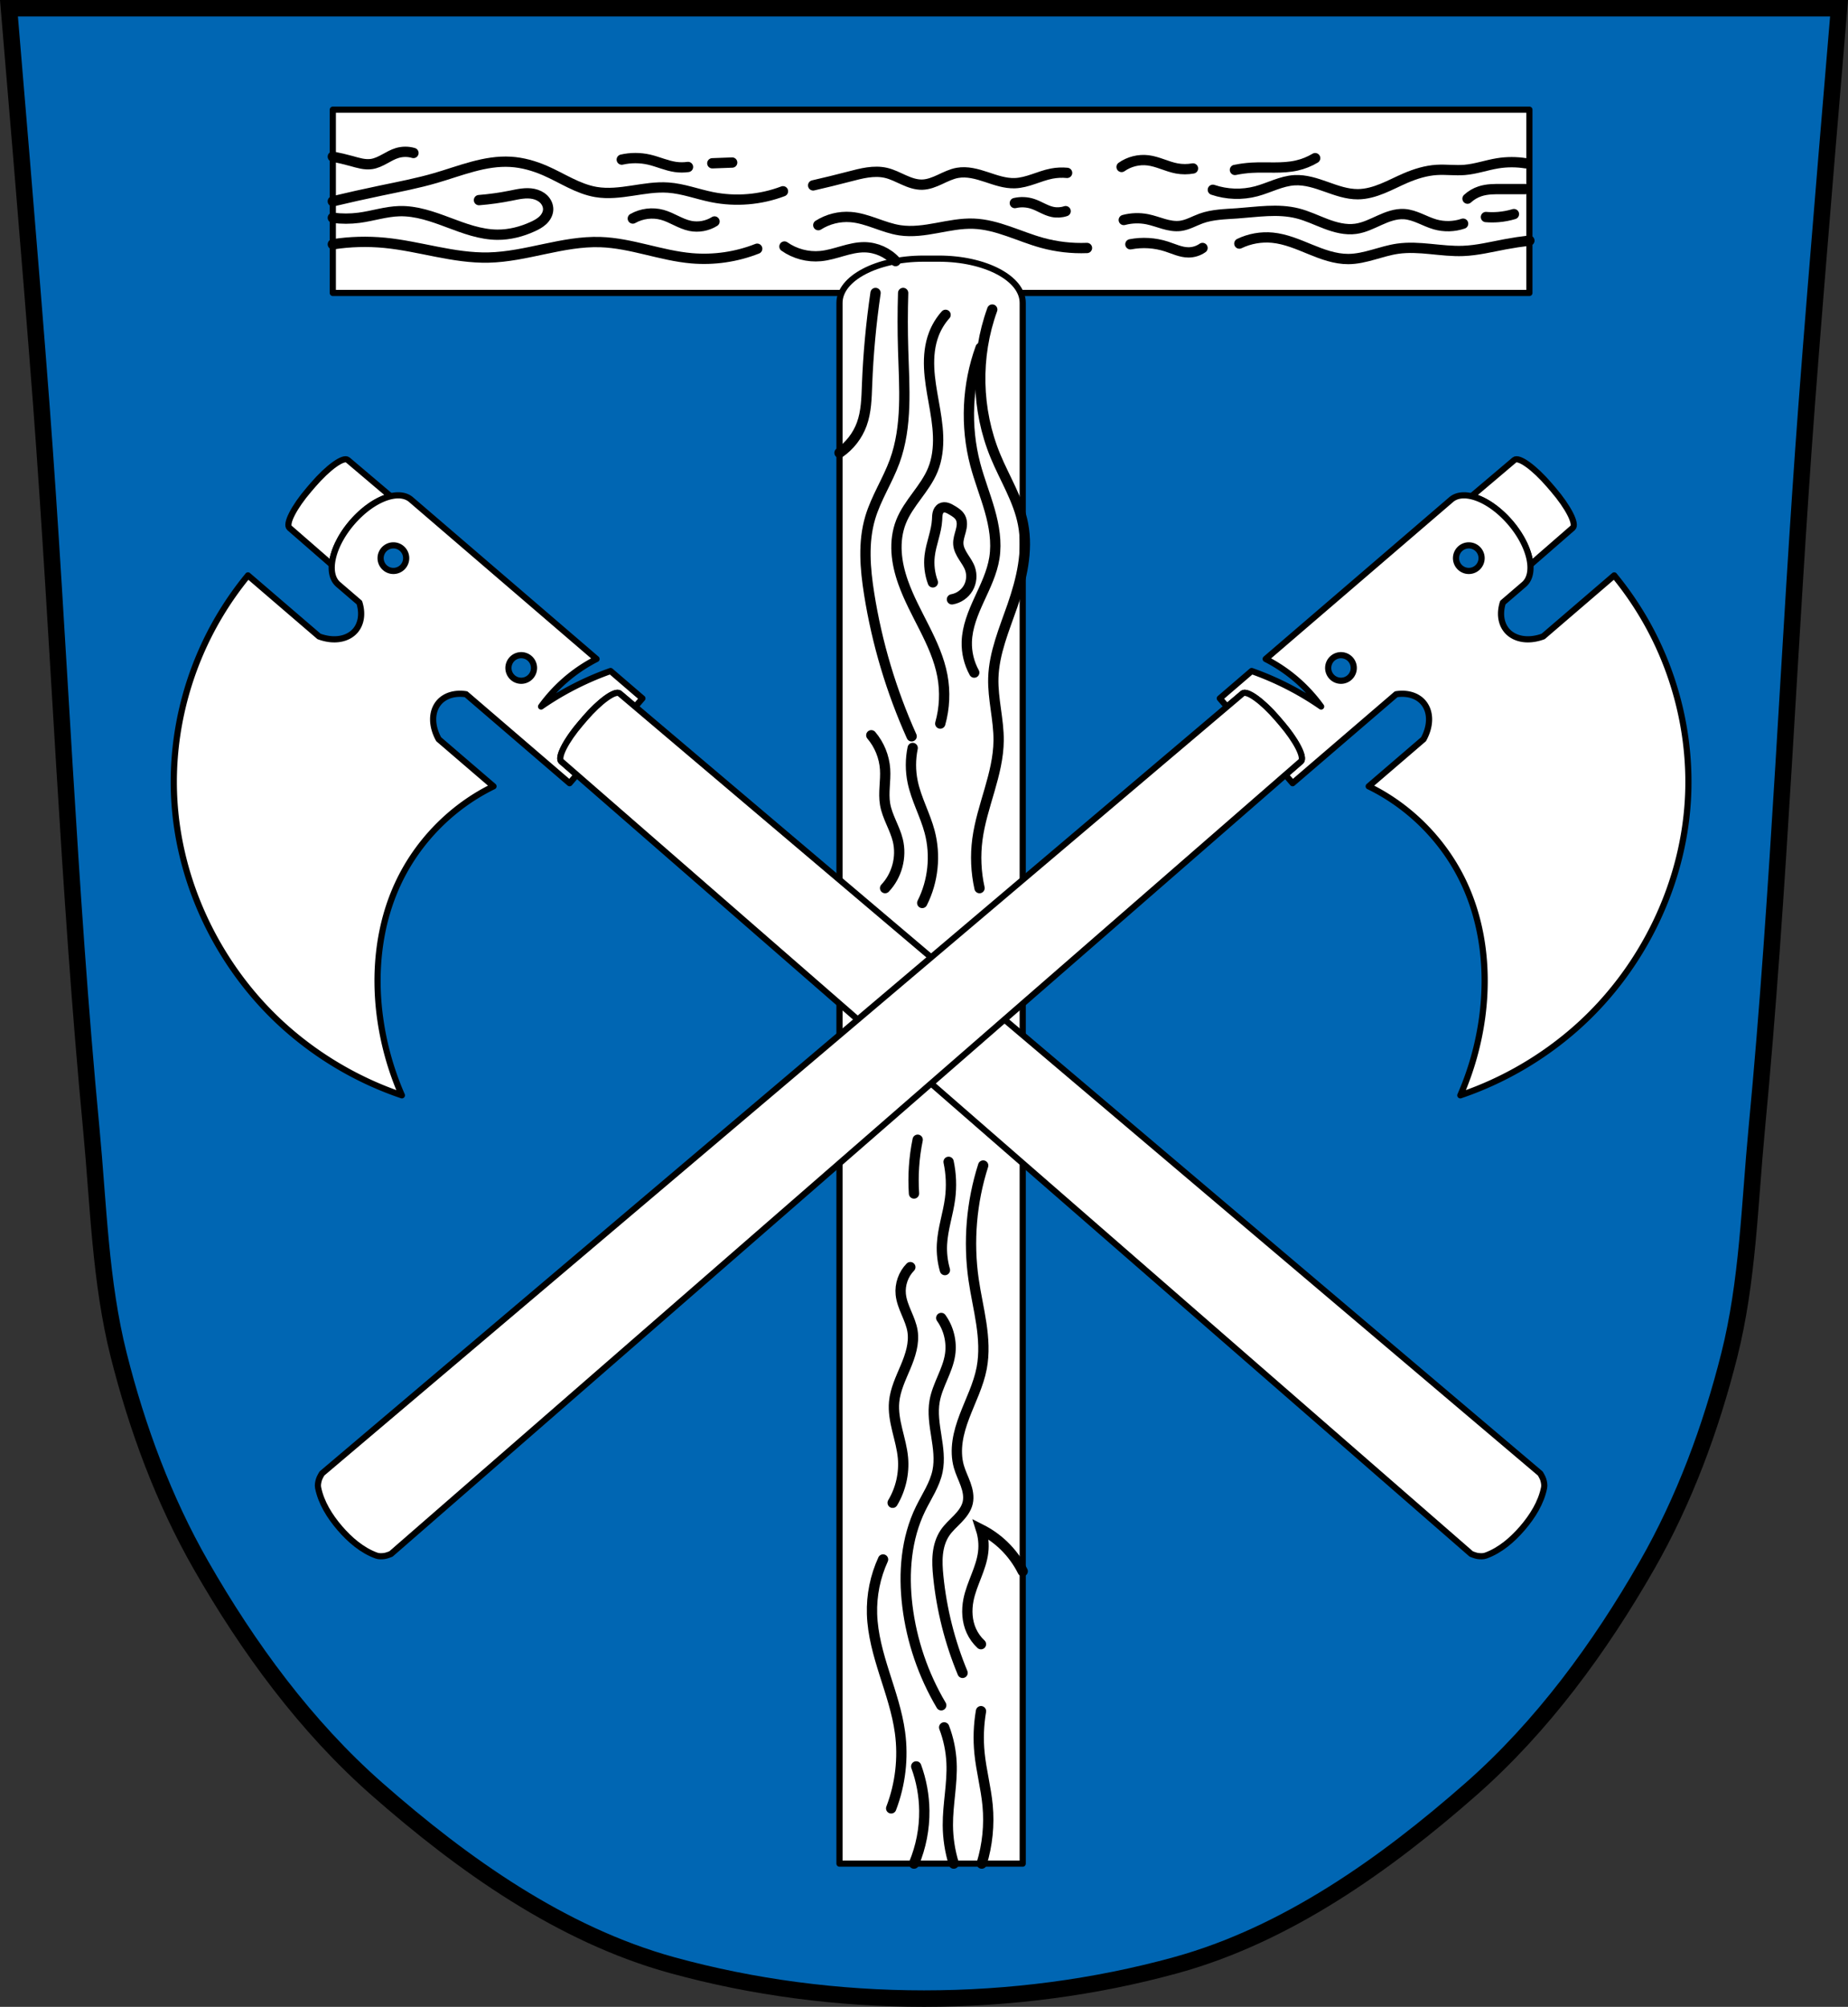
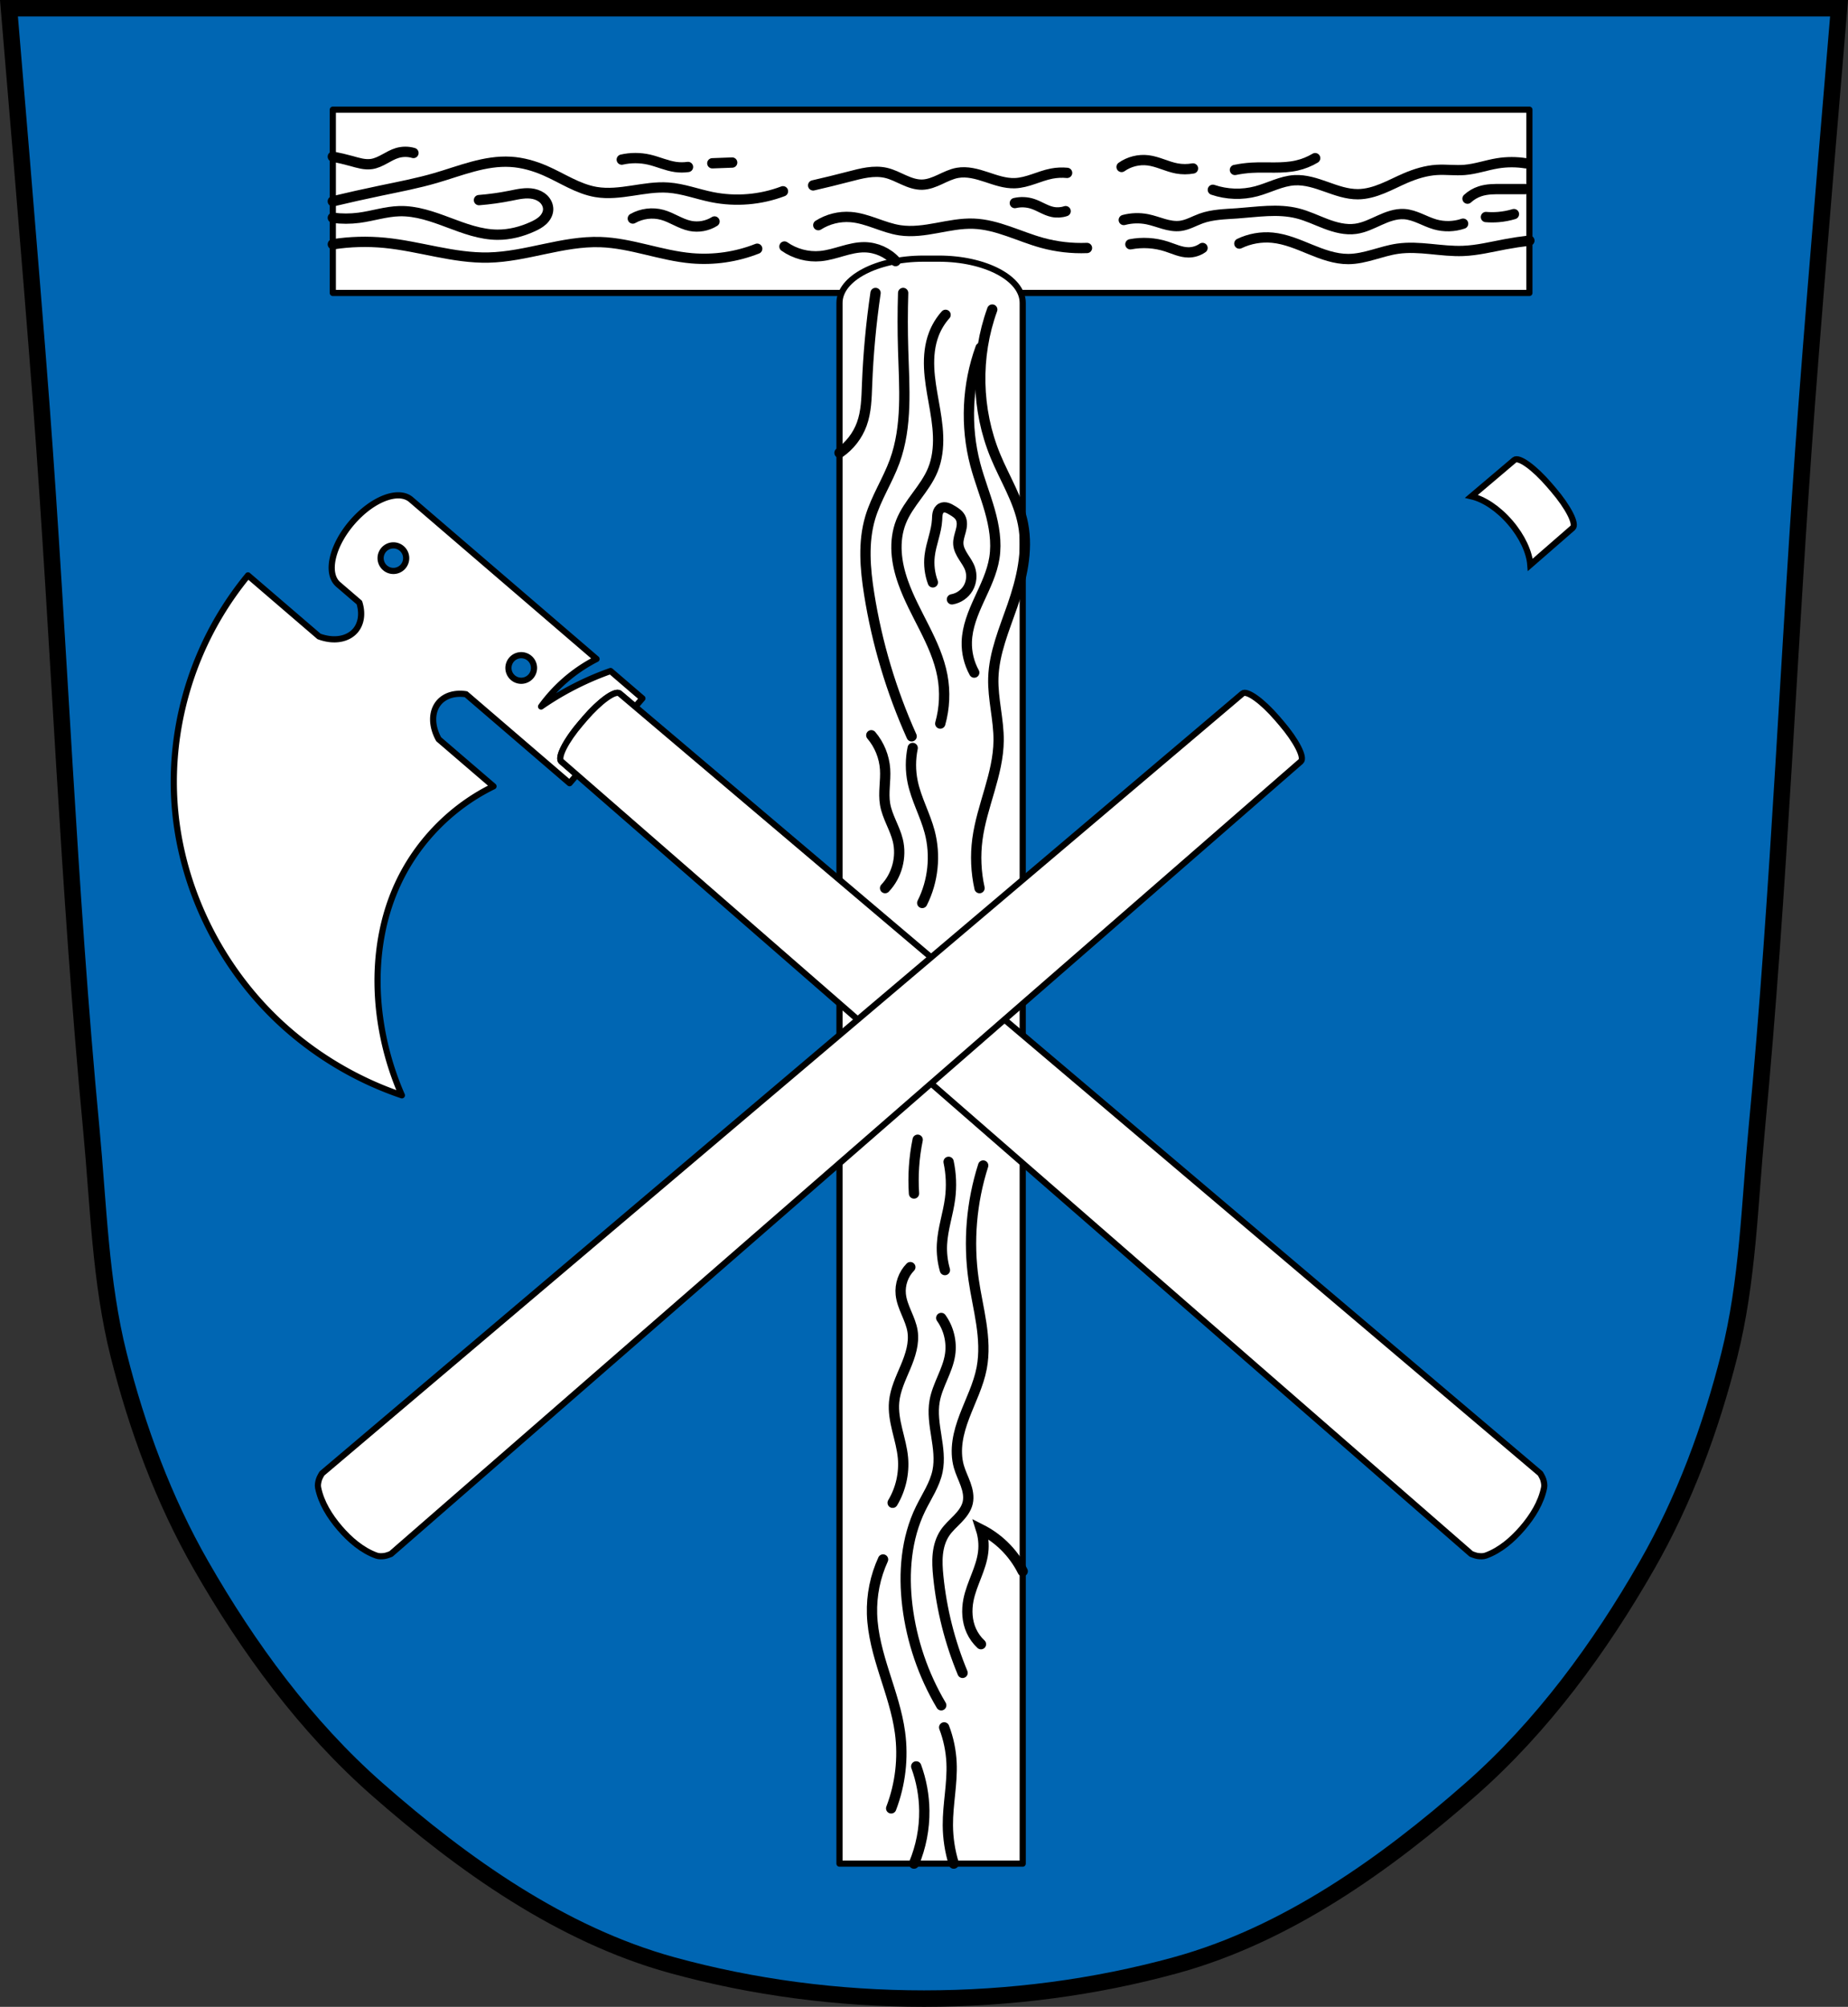
<svg xmlns="http://www.w3.org/2000/svg" xmlns:ns1="http://sodipodi.sourceforge.net/DTD/sodipodi-0.dtd" xmlns:ns2="http://www.inkscape.org/namespaces/inkscape" width="897.761" viewBox="0 0 897.762 974.541" version="1.1" id="svg1239" ns1:docname="DEU_Wittibreut_COA.svg" ns2:version="0.92.5 (2060ec1f9f, 2020-04-08)" height="974.541">
  <rect x="0" y="0" width="897.762" height="974.541" fill="#333333" stroke="none" />
  <defs id="defs1243" />
  <ns1:namedview pagecolor="#ffffff" bordercolor="#666666" borderopacity="1" objecttolerance="10" gridtolerance="10" guidetolerance="10" ns2:pageopacity="0" ns2:pageshadow="2" ns2:window-width="1920" ns2:window-height="1046" id="namedview1241" showgrid="false" ns2:zoom="0.81371602" ns2:cx="448.88061" ns2:cy="487.27071" ns2:window-x="-11" ns2:window-y="-11" ns2:window-maximized="1" ns2:current-layer="svg1239" ns2:snap-global="false" fit-margin-top="0" fit-margin-left="0" fit-margin-right="0" fit-margin-bottom="0" />
  <path style="fill:#0066b3;fill-rule:evenodd;stroke-width:1;fill-opacity:1" d="M 4.373,4.24 C 4.435,4.968 15.224,132.239 20.037,196.131 c 3.505,46.529 6.302,93.113 9.094,139.697 L 49.668,610.688 c 1.717,15.995 4.091,31.871 8.021,47.445 8.935,35.408 21.824,70.314 39.977,102.008 22.913,40.005 50.901,78.261 85.543,108.699 29.767,26.155 62.647,50.921 98.492,68.342 27.842,11.802 57.347,20.829 88.029,26.686 66.642,11.371 137.068,8.18 201.576,-9.594 53.607,-14.77 101.487,-48.742 143.246,-85.434 34.642,-30.438 62.63,-68.694 85.543,-108.699 18.152,-31.693 31.041,-66.6 39.977,-102.008 9.029,-35.781 9.85,-73.161 13.346,-109.897 C 864.565,431.117 868.887,313.447 877.724,196.131 882.537,132.239 893.328,4.968 893.39,4.24 H 452.325 Z" id="path1137" ns2:connector-curvature="0" />
  <path style="fill:#ffffff;stroke:#000000;stroke-width:3;stroke-linecap:round;stroke-linejoin:round;stroke-opacity:1;stroke-miterlimit:4;stroke-dasharray:none" ns2:connector-curvature="0" id="path1139" d="m 161.681,53.258 v 89.01 h 581.3 V 53.258 Z" />
  <path style="fill:#ffffff;stroke:#000000;stroke-width:3;stroke-linecap:round;stroke-linejoin:round;stroke-opacity:1;stroke-miterlimit:4;stroke-dasharray:none" ns2:connector-curvature="0" id="path1141" d="m 448.591,125.598 c -22.584,0 -40.766,9.569 -40.766,21.455 v 757.93 h 89.01 v -757.93 c 0,-11.886 -18.18,-21.455 -40.766,-21.455 h -7.475 z" />
  <path style="fill:none;fill-rule:evenodd;stroke:#000000;stroke-width:5;stroke-linecap:round;stroke-opacity:1" ns2:connector-curvature="0" id="path1145" d="m 432.931,878.158 c 4.475,-11.661 5.965,-24.454 4.291,-36.832 -1.325,-9.796 -4.57,-19.212 -7.552,-28.637 -2.983,-9.425 -5.74,-19.05 -6.04,-28.935 -0.272,-9.08 1.579,-18.208 5.364,-26.462" />
  <path style="fill:none;fill-rule:evenodd;stroke:#000000;stroke-width:5;stroke-linecap:round;stroke-opacity:1" ns2:connector-curvature="0" id="path1147" d="m 444.021,904.978 c 3.397,-8.122 5.112,-16.943 5.01,-25.746 -0.088,-7.305 -1.424,-14.594 -3.934,-21.456" />
  <path style="fill:none;fill-rule:evenodd;stroke:#000000;stroke-width:5;stroke-linecap:round;stroke-opacity:1" ns2:connector-curvature="0" id="path1149" d="m 463.331,904.978 c -1.852,-6.01 -2.819,-12.301 -2.861,-18.594 -0.067,-10.157 2.258,-20.249 1.788,-30.395 -0.271,-5.863 -1.484,-11.681 -3.576,-17.16" />
-   <path style="fill:none;fill-rule:evenodd;stroke:#000000;stroke-width:5;stroke-linecap:round;stroke-opacity:1" ns2:connector-curvature="0" id="path1151" d="m 476.921,904.978 c 2.772,-9.112 3.75,-18.766 2.861,-28.25 -0.799,-8.529 -3.084,-16.864 -3.934,-25.389 -0.677,-6.785 -0.435,-13.662 0.715,-20.383" />
  <path style="fill:none;fill-rule:evenodd;stroke:#000000;stroke-width:5;stroke-linecap:round;stroke-opacity:1" ns2:connector-curvature="0" id="path1153" d="m 496.831,763.018 c -2.319,-4.655 -5.441,-8.908 -9.187,-12.516 -3.276,-3.155 -7.03,-5.817 -11.09,-7.867 1.144,3.562 1.513,7.37 1.073,11.09 -0.955,8.07 -5.585,15.271 -7.152,23.24 -0.986,5.02 -0.694,10.37 1.43,15.02 1.107,2.423 2.697,4.624 4.649,6.437" />
  <path style="fill:none;fill-rule:evenodd;stroke:#000000;stroke-width:5;stroke-linecap:round;stroke-opacity:1" ns2:connector-curvature="0" id="path1155" d="m 457.251,828.098 c -8.736,-14.726 -14.376,-31.28 -16.449,-48.27 -1.95,-15.985 -0.642,-32.738 6.437,-47.2 2.942,-6.01 6.884,-11.68 8.225,-18.237 1.141,-5.581 0.297,-11.356 -0.591,-16.984 -0.888,-5.627 -1.817,-11.375 -0.839,-16.988 1.362,-7.818 6.309,-14.684 7.509,-22.528 0.95,-6.213 -0.625,-12.775 -4.291,-17.88" />
  <path style="fill:none;fill-rule:evenodd;stroke:#000000;stroke-width:5;stroke-linecap:round;stroke-opacity:1" ns2:connector-curvature="0" id="path1157" d="m 467.621,812.358 c -6.193,-14.927 -10.183,-30.765 -11.801,-46.845 -0.364,-3.614 -0.608,-7.262 -0.226,-10.874 0.382,-3.612 1.42,-7.208 3.444,-10.224 1.727,-2.572 4.098,-4.63 6.247,-6.862 2.148,-2.232 4.15,-4.778 4.839,-7.799 0.679,-2.976 0.008,-6.1 -1.025,-8.972 -1.033,-2.872 -2.426,-5.615 -3.266,-8.55 -1.147,-4.01 -1.223,-8.267 -0.627,-12.39 0.596,-4.124 1.85,-8.126 3.326,-12.02 2.952,-7.793 6.835,-15.317 8.386,-23.504 1.345,-7.098 0.877,-14.423 -0.188,-21.568 -1.064,-7.145 -2.717,-14.193 -3.746,-21.343 -2.663,-18.509 -1.06,-37.619 4.649,-55.43" />
  <path style="fill:none;fill-rule:evenodd;stroke:#000000;stroke-width:5;stroke-linecap:round;stroke-opacity:1" ns2:connector-curvature="0" id="path1159" d="m 459.041,616.758 c -1.16,-4.055 -1.646,-8.303 -1.43,-12.516 0.384,-7.503 2.954,-14.722 3.934,-22.17 0.782,-5.943 0.539,-12.02 -0.715,-17.88" />
  <path style="fill:none;fill-rule:evenodd;stroke:#000000;stroke-width:5;stroke-linecap:round;stroke-opacity:1" ns2:connector-curvature="0" id="path1161" d="m 444.021,579.568 c -0.283,-4.285 -0.283,-8.588 0,-12.873 0.293,-4.444 0.891,-8.868 1.788,-13.231" />
  <path style="fill:none;fill-rule:evenodd;stroke:#000000;stroke-width:5;stroke-linecap:round;stroke-opacity:1" ns2:connector-curvature="0" id="path1163" d="m 433.651,729.758 c 3.906,-6.502 5.686,-14.258 5.01,-21.813 -0.412,-4.585 -1.695,-9.04 -2.769,-13.515 -1.074,-4.476 -1.948,-9.08 -1.522,-13.662 0.553,-5.951 3.244,-11.453 5.556,-16.964 2.312,-5.511 4.312,-11.462 3.384,-17.365 -0.488,-3.101 -1.762,-6.01 -2.985,-8.906 -1.223,-2.891 -2.42,-5.85 -2.736,-8.973 -0.487,-4.804 1.264,-9.788 4.649,-13.231" />
  <path style="fill:none;fill-rule:evenodd;stroke:#000000;stroke-width:5;stroke-linecap:round;stroke-opacity:1" ns2:connector-curvature="0" id="path1165" d="m 429.981,431.278 c 5.749,-6.05 8.16,-15.09 6.186,-23.2 -1.468,-6.03 -5.143,-11.408 -6.186,-17.528 -0.955,-5.6 0.375,-11.344 0,-17.01 -0.399,-6.02 -2.786,-11.901 -6.702,-16.497" />
  <path style="fill:none;fill-rule:evenodd;stroke:#000000;stroke-width:5;stroke-linecap:round;stroke-opacity:1" ns2:connector-curvature="0" id="path1167" d="m 448.021,438.488 c 5.328,-10.567 6.637,-23.1 3.609,-34.54 -2.186,-8.256 -6.511,-15.867 -8.248,-24.23 -1.126,-5.422 -1.126,-11.07 0,-16.497" />
  <path style="fill:none;fill-rule:evenodd;stroke:#000000;stroke-width:5;stroke-linecap:round;stroke-opacity:1" ns2:connector-curvature="0" id="path1169" d="m 462.461,291.048 c 3.244,-0.55 6.203,-2.594 7.867,-5.432 1.664,-2.838 2,-6.419 0.897,-9.518 -0.742,-2.082 -2.07,-3.892 -3.256,-5.758 -1.186,-1.865 -2.268,-3.894 -2.414,-6.099 -0.146,-2.194 0.646,-4.324 1.204,-6.451 0.279,-1.063 0.503,-2.149 0.521,-3.249 0.019,-1.099 -0.176,-2.218 -0.694,-3.188 -0.436,-0.816 -1.086,-1.503 -1.809,-2.081 -0.723,-0.578 -1.52,-1.055 -2.316,-1.528 -0.789,-0.469 -1.59,-0.941 -2.473,-1.193 -0.441,-0.126 -0.901,-0.196 -1.36,-0.178 -0.459,0.018 -0.916,0.126 -1.323,0.34 -0.468,0.246 -0.857,0.627 -1.148,1.068 -0.291,0.441 -0.487,0.94 -0.615,1.453 -0.255,1.025 -0.242,2.095 -0.299,3.15 -0.322,5.966 -2.915,11.594 -3.609,17.528 -0.507,4.338 0.028,8.793 1.547,12.888" />
  <path style="fill:none;fill-rule:evenodd;stroke:#000000;stroke-width:5;stroke-linecap:round;stroke-opacity:1" ns2:connector-curvature="0" id="path1171" d="m 425.341,142.268 c -2.175,14.796 -3.553,29.708 -4.124,44.652 -0.246,6.44 -0.368,13.02 -2.578,19.07 -2.047,5.608 -5.883,10.547 -10.81,13.919" />
  <path style="fill:none;fill-rule:evenodd;stroke:#000000;stroke-width:5;stroke-linecap:round;stroke-opacity:1" ns2:connector-curvature="0" id="path1173" d="m 442.871,357.558 c -9.883,-21.981 -16.838,-45.28 -20.621,-69.08 -1.959,-12.326 -3.04,-25.15 0.516,-37.12 2.831,-9.526 8.453,-17.986 11.857,-27.323 6.241,-17.12 4.678,-35.921 4.124,-54.13 -0.28,-9.21 -0.28,-18.429 0,-27.64" />
  <path style="fill:none;fill-rule:evenodd;stroke:#000000;stroke-width:5;stroke-linecap:round;stroke-opacity:1" ns2:connector-curvature="0" id="path1175" d="m 456.781,351.368 c 2.113,-7.518 2.469,-15.523 1.031,-23.2 -3.03,-16.17 -13.591,-29.856 -19.07,-45.37 -1.669,-4.721 -2.868,-9.636 -3.173,-14.635 -0.305,-4.999 0.305,-10.09 2.142,-14.75 1.816,-4.605 4.764,-8.661 7.693,-12.652 2.929,-3.991 5.901,-8.03 7.772,-12.608 2.108,-5.161 2.733,-10.832 2.548,-16.404 -0.185,-5.572 -1.154,-11.08 -2.134,-16.573 -0.98,-5.488 -1.975,-10.995 -2.213,-16.565 -0.238,-5.57 0.305,-11.244 2.315,-16.445 1.314,-3.4 3.245,-6.56 5.671,-9.279" />
  <path style="fill:none;fill-rule:evenodd;stroke:#000000;stroke-width:5;stroke-linecap:round;stroke-opacity:1" ns2:connector-curvature="0" id="path1177" d="m 473.281,326.618 c -2.501,-4.545 -3.761,-9.765 -3.609,-14.95 0.211,-7.184 3.043,-14.01 6.04,-20.541 2.996,-6.533 6.239,-13.09 7.365,-20.19 1.22,-7.695 -0.132,-15.582 -2.261,-23.08 -2.129,-7.494 -5.03,-14.757 -7.02,-22.29 -4.897,-18.58 -3.984,-38.648 2.578,-56.707" />
  <path style="fill:none;fill-rule:evenodd;stroke:#000000;stroke-width:5;stroke-linecap:round;stroke-opacity:1" ns2:connector-curvature="0" id="path1179" d="m 482.041,150.318 c -8.299,22.809 -7.736,48.716 1.547,71.14 4.552,10.997 11.147,21.308 13.404,32.993 2.56,13.256 -0.74,26.937 -5.155,39.695 -3.971,11.474 -8.92,22.919 -9.279,35.06 -0.301,10.182 2.67,20.23 2.578,30.416 -0.149,16.389 -8.151,31.697 -10.31,47.944 -1.048,7.884 -0.697,15.951 1.031,23.714" />
  <path style="fill:none;fill-rule:evenodd;stroke:#000000;stroke-width:5;stroke-linecap:round;stroke-opacity:1" ns2:connector-curvature="0" id="path1181" d="m 161.681,76.078 c 3.075,0.591 6.126,1.307 9.142,2.146 3.159,0.879 6.41,1.903 9.655,1.43 2.256,-0.328 4.342,-1.362 6.343,-2.453 2,-1.091 3.987,-2.263 6.172,-2.911 2.549,-0.755 5.318,-0.755 7.867,0" />
  <path style="fill:none;fill-rule:evenodd;stroke:#000000;stroke-width:5;stroke-linecap:round;stroke-opacity:1" ns2:connector-curvature="0" id="path1183" d="m 302.051,77.508 c 4.336,-0.988 8.895,-0.988 13.231,0 4.347,0.99 8.459,2.952 12.873,3.576 2.01,0.285 4.066,0.285 6.079,0" />
  <path style="fill:none;fill-rule:evenodd;stroke:#000000;stroke-width:5;stroke-linecap:round;stroke-opacity:1" ns2:connector-curvature="0" id="path1185" d="m 346.041,79.298 9.655,-0.358" />
  <path style="fill:none;fill-rule:evenodd;stroke:#000000;stroke-width:5;stroke-linecap:round;stroke-opacity:1" ns2:connector-curvature="0" id="path1187" d="m 307.421,106.118 c 4.286,-2.438 9.549,-3.096 14.304,-1.788 4.705,1.294 8.808,4.384 13.588,5.364 4.01,0.823 8.333,0.037 11.801,-2.146" />
  <path style="fill:none;fill-rule:evenodd;stroke:#000000;stroke-width:5;stroke-linecap:round;stroke-opacity:1" ns2:connector-curvature="0" id="path1189" d="m 380.371,92.888 c -10.874,4.137 -22.92,5.14 -34.33,2.861 -7.185,-1.436 -14.15,-4.143 -21.456,-4.649 -5.859,-0.405 -11.709,0.623 -17.515,1.504 -5.806,0.882 -11.738,1.619 -17.529,0.641 -8.829,-1.491 -16.466,-6.791 -24.674,-10.37 -5.328,-2.323 -11.01,-3.945 -16.807,-4.291 -12.489,-0.745 -24.461,4.372 -36.474,7.867 -8.693,2.529 -17.599,4.234 -26.462,6.079 -7.84,1.632 -15.656,3.376 -23.446,5.232" />
  <path style="fill:none;fill-rule:evenodd;stroke:#000000;stroke-width:5;stroke-linecap:round;stroke-opacity:1" ns2:connector-curvature="0" id="path1191" d="m 367.851,120.778 c -10.06,3.974 -21.05,5.579 -31.826,4.649 -14.978,-1.292 -29.32,-7.366 -44.34,-7.867 -18.32,-0.611 -36.03,7.096 -54.35,7.509 -16.999,0.383 -33.496,-5.511 -50.42,-7.152 -8.397,-0.814 -16.896,-0.573 -25.23,0.715" />
  <path style="fill:none;fill-rule:evenodd;stroke:#000000;stroke-width:5;stroke-linecap:round;stroke-opacity:1" ns2:connector-curvature="0" id="path1193" d="m 161.681,105.758 c 4.216,0.548 8.502,0.548 12.718,0 6.595,-0.857 13.02,-3.046 19.668,-3.218 8.2,-0.213 16.13,2.646 23.814,5.527 7.68,2.881 15.543,5.864 23.746,5.916 5.916,0.038 11.783,-1.476 17.16,-3.934 1.78,-0.813 3.539,-1.747 4.956,-3.098 1.417,-1.35 2.472,-3.172 2.554,-5.127 0.079,-1.883 -0.767,-3.744 -2.097,-5.08 -1.329,-1.336 -3.106,-2.174 -4.949,-2.569 -3.686,-0.791 -7.495,0.113 -11.191,0.855 -5.077,1.019 -10.214,1.736 -15.376,2.146" />
  <path style="fill:none;fill-rule:evenodd;stroke:#000000;stroke-width:5;stroke-linecap:round;stroke-opacity:1" ns2:connector-curvature="0" id="path1195" d="m 435.071,126.798 c -3.811,-4.153 -9.371,-6.646 -15.01,-6.73 -3.657,-0.054 -7.256,0.854 -10.775,1.851 -3.519,0.998 -7.04,2.097 -10.681,2.44 -6.143,0.579 -12.474,-1.1 -17.522,-4.649" />
  <path style="fill:none;fill-rule:evenodd;stroke:#000000;stroke-width:5;stroke-linecap:round;stroke-opacity:1" ns2:connector-curvature="0" id="path1197" d="m 395.031,90.028 c 5.862,-1.341 11.704,-2.772 17.522,-4.291 5.856,-1.529 11.984,-3.158 17.88,-1.788 3.01,0.7 5.788,2.151 8.612,3.416 2.824,1.265 5.817,2.37 8.91,2.305 3.03,-0.063 5.922,-1.246 8.676,-2.517 2.754,-1.272 5.503,-2.666 8.489,-3.204 4.69,-0.845 9.476,0.501 14,1.996 4.525,1.495 9.129,3.174 13.892,3.01 3.087,-0.106 6.091,-0.986 9.02,-1.974 2.926,-0.987 5.829,-2.093 8.862,-2.675 2.469,-0.474 5.01,-0.595 7.509,-0.358" />
  <path style="fill:none;fill-rule:evenodd;stroke:#000000;stroke-width:5;stroke-linecap:round;stroke-opacity:1" ns2:connector-curvature="0" id="path1199" d="m 493.011,98.608 c 2.823,-0.658 5.824,-0.533 8.582,0.358 3.314,1.07 6.25,3.205 9.655,3.934 2.126,0.455 4.374,0.33 6.437,-0.358" />
  <path style="fill:none;fill-rule:evenodd;stroke:#000000;stroke-width:5;stroke-linecap:round;stroke-opacity:1" ns2:connector-curvature="0" id="path1201" d="m 397.531,109.338 c 4.64,-2.955 10.25,-4.358 15.734,-3.934 8.265,0.639 15.759,5.219 23.959,6.437 5.942,0.882 11.992,-0.037 17.901,-1.118 5.909,-1.08 11.855,-2.328 17.858,-2.101 11.544,0.437 22.12,6.232 33.26,9.297 7.085,1.949 14.471,2.797 21.813,2.503" />
  <path style="fill:none;fill-rule:evenodd;stroke:#000000;stroke-width:5;stroke-linecap:round;stroke-opacity:1" ns2:connector-curvature="0" id="path1203" d="m 579.551,81.798 c -2.593,0.479 -5.274,0.479 -7.867,0 -4.757,-0.879 -9.145,-3.336 -13.946,-3.934 -4.49,-0.559 -9.174,0.612 -12.873,3.218" />
  <path style="fill:none;fill-rule:evenodd;stroke:#000000;stroke-width:5;stroke-linecap:round;stroke-opacity:1" ns2:connector-curvature="0" id="path1205" d="m 638.911,76.798 c -2.768,1.651 -5.797,2.863 -8.94,3.576 -7.113,1.614 -14.531,0.654 -21.813,1.073 -2.763,0.159 -5.514,0.518 -8.225,1.073" />
  <path style="fill:none;fill-rule:evenodd;stroke:#000000;stroke-width:5;stroke-linecap:round;stroke-opacity:1" ns2:connector-curvature="0" id="path1207" d="m 584.191,120.418 c -1.976,1.384 -4.382,2.144 -6.794,2.146 -3.72,0.003 -7.187,-1.719 -10.728,-2.861 -5.628,-1.816 -11.715,-2.188 -17.522,-1.073" />
  <path style="fill:none;fill-rule:evenodd;stroke:#000000;stroke-width:5;stroke-linecap:round;stroke-opacity:1" ns2:connector-curvature="0" id="path1209" d="m 742.981,116.848 c -3.958,0.457 -7.9,1.054 -11.816,1.788 -6.768,1.269 -13.502,2.955 -20.383,3.218 -10.628,0.407 -21.299,-2.592 -31.826,-1.073 -8.096,1.169 -15.779,4.978 -23.959,5.01 -6.413,0.022 -12.583,-2.291 -18.519,-4.719 -5.936,-2.427 -11.93,-5.03 -18.313,-5.652 -5.49,-0.531 -11.12,0.47 -16.09,2.861" />
  <path style="fill:none;fill-rule:evenodd;stroke:#000000;stroke-width:5;stroke-linecap:round;stroke-opacity:1" ns2:connector-curvature="0" id="path1211" d="m 721.871,105.398 c 2.02,0.168 4.057,0.168 6.079,0 2.549,-0.212 5.076,-0.693 7.525,-1.43" />
  <path style="fill:none;fill-rule:evenodd;stroke:#000000;stroke-width:5;stroke-linecap:round;stroke-opacity:1" ns2:connector-curvature="0" id="path1213" d="m 710.781,108.618 c -4.355,1.485 -9.162,1.611 -13.588,0.358 -2.549,-0.722 -4.949,-1.88 -7.392,-2.905 -2.443,-1.025 -4.983,-1.93 -7.627,-2.101 -4.136,-0.267 -8.162,1.273 -11.941,2.975 -3.779,1.702 -7.554,3.618 -11.66,4.176 -4.877,0.664 -9.81,-0.649 -14.414,-2.388 -4.604,-1.739 -9.06,-3.924 -13.836,-5.121 -9.527,-2.39 -19.524,-0.693 -29.323,0 -5.907,0.418 -11.955,0.486 -17.522,2.503 -3.342,1.211 -6.488,3.116 -10.01,3.576 -2.731,0.356 -5.502,-0.187 -8.15,-0.945 -2.648,-0.758 -5.24,-1.734 -7.941,-2.273 -3.775,-0.754 -7.722,-0.63 -11.443,0.358" />
  <path style="fill:none;fill-rule:evenodd;stroke:#000000;stroke-width:5;stroke-linecap:round;stroke-opacity:1" ns2:connector-curvature="0" id="path1215" d="m 589.201,92.168 c 6.759,2.299 14.199,2.551 21.1,0.715 6.254,-1.664 12.133,-5 18.595,-5.364 5.274,-0.293 10.429,1.437 15.407,3.205 4.977,1.768 10.06,3.622 15.346,3.589 4.123,-0.025 8.16,-1.208 11.979,-2.762 3.819,-1.554 7.474,-3.484 11.265,-5.105 4.782,-2.045 9.829,-3.605 15.02,-3.933 4.523,-0.286 9.07,0.365 13.588,0 5.457,-0.441 10.686,-2.348 16.09,-3.218 4.491,-0.723 9.1,-0.723 13.588,0" />
  <path style="fill:none;fill-rule:evenodd;stroke:#000000;stroke-width:5;stroke-linecap:round;stroke-opacity:1" ns2:connector-curvature="0" id="path1217" d="m 740.821,91.818 c -3.695,0.021 -7.39,0.021 -11.09,0 -3.61,-0.021 -7.297,-0.051 -10.728,1.073 -2.251,0.737 -4.341,1.966 -6.079,3.576" />
-   <path style="fill:#ffffff;stroke:#000000;stroke-width:3;stroke-linecap:round;stroke-opacity:1;stroke-miterlimit:4;stroke-dasharray:none;stroke-linejoin:round" ns2:connector-curvature="0" id="path1227" d="m 152.021,235.518 c 7.312,-8.515 14.871,-13.935 16.946,-12.152 l 0.496,0.426 20.327,17.216 c -5.953,1.384 -12.921,5.891 -18.811,12.75 -5.89,6.859 -9.291,14.427 -9.759,20.52 l -20.09,-17.491 -0.496,-0.426 c -2.076,-1.783 2.139,-10.07 9.452,-18.588 l 0.968,-1.128 0.967,-1.126 z" />
  <path style="fill:#ffffff;stroke:#000000;stroke-width:3;stroke-linecap:round;stroke-linejoin:round;stroke-opacity:1;stroke-miterlimit:4;stroke-dasharray:none" ns2:connector-curvature="0" id="path1229" d="m 120.471,279.418 34.511,29.636 a 21.327,15.375 40.654 0 0 17.646,-2.824 21.327,15.375 40.654 0 0 1.945,-13.612 l -10.26,-8.81 c -6.102,-5.24 -3.129,-18.643 6.668,-30.05 9.797,-11.409 22.597,-16.374 28.7,-11.134 l 80.33,68.982 0.003,0.003 9.775,8.394 c -5.7,2.92 -11.04,6.553 -15.824,10.807 -4.135,3.673 -7.865,7.799 -11.11,12.282 4.528,-3.134 9.237,-6.01 14.1,-8.596 6.319,-3.369 12.893,-6.258 19.645,-8.643 l 15.472,13.287 -3.476,4.048 -7.05,-5.97 -0.496,-0.426 c -2.076,-1.783 -9.634,3.637 -16.946,12.152 l -0.967,1.126 -0.968,1.128 c -7.312,8.515 -11.527,16.806 -9.452,18.588 l 0.496,0.426 6.967,6.06 -3.476,4.048 -32.06,-27.531 c 0,0 -0.002,-0.002 -0.003,-0.003 l -18.239,-15.662 a 21.327,15.375 40.654 0 0 -13.138,4 21.327,15.375 40.654 0 0 -0.151,17.848 l 26.635,22.872 c -20.2,9.835 -36.862,26.773 -46.36,47.14 -9.374,20.09 -11.741,43.06 -8.775,65.03 1.759,13.04 5.345,25.828 10.617,37.882 -20.678,-7.01 -39.937,-18.19 -56.29,-32.653 -32.606,-28.838 -53.07,-71.23 -54.44,-114.74 -0.928,-29.504 6.745,-59.21 21.704,-84.65 4.214,-7.169 8.992,-14.01 14.274,-20.43 z m 65.929,-12.42 a 6.21,6.21 0 0 0 0.665,8.756 6.21,6.21 0 0 0 8.757,-0.664 6.21,6.21 0 0 0 -0.666,-8.758 6.21,6.21 0 0 0 -8.757,0.667 z m 62.102,53.329 a 6.21,6.21 0 0 0 0.664,8.754 6.21,6.21 0 0 0 8.757,-0.664 6.21,6.21 0 0 0 -0.666,-8.758 6.21,6.21 0 0 0 -8.755,0.668 z" />
  <path style="fill:#ffffff;stroke:#000000;stroke-width:3;stroke-linecap:round;stroke-opacity:1;stroke-miterlimit:4;stroke-dasharray:none;stroke-linejoin:round" ns2:connector-curvature="0" id="path1231" d="m 284.111,348.938 c 7.312,-8.515 14.871,-13.935 16.946,-12.152 l 0.496,0.426 446.71,378.33 c 0,0 1.158,1.897 1.462,2.952 0.365,1.267 0.655,2.641 0.399,3.934 -1.439,7.279 -5.672,13.995 -10.506,19.624 -4.834,5.63 -10.834,10.831 -17.812,13.352 -1.239,0.448 -2.641,0.368 -3.948,0.199 -1.089,-0.141 -3.14,-0.998 -3.14,-0.998 l -441.49,-384.4 -0.496,-0.426 c -2.076,-1.783 2.139,-10.07 9.452,-18.588 l 0.968,-1.128 z" />
  <path style="fill:none;stroke:#000000;stroke-width:8;stroke-linecap:butt;stroke-linejoin:miter;stroke-miterlimit:4;stroke-dasharray:none;stroke-opacity:1" d="m 4.354,3.999 c 0,0 10.858,128.056 15.684,192.131 8.837,117.316 13.159,234.988 24.305,352.107 3.496,36.735 4.317,74.116 13.346,109.897 8.935,35.408 21.825,70.314 39.977,102.007 22.913,40.005 50.901,78.262 85.542,108.7 41.759,36.691 89.639,70.664 143.246,85.434 78.681,21.679 166.172,21.679 244.853,0 53.607,-14.77 101.487,-48.743 143.246,-85.434 34.642,-30.438 62.63,-68.694 85.543,-108.7 18.152,-31.693 31.042,-66.599 39.977,-102.007 9.029,-35.781 9.85,-73.162 13.346,-109.897 11.146,-117.12 15.468,-234.791 24.305,-352.107 4.827,-64.075 15.684,-192.131 15.684,-192.131 z" id="path1009-1-7-5" ns2:connector-curvature="0" ns1:nodetypes="cssscsaascssscc" />
  <path style="fill:#ffffff;stroke:#000000;stroke-width:3;stroke-linecap:round;stroke-opacity:1;stroke-miterlimit:4;stroke-dasharray:none" ns2:connector-curvature="0" id="path1221" d="m 752.631,235.518 c -7.312,-8.515 -14.871,-13.935 -16.946,-12.152 l -0.496,0.426 -20.327,17.216 c 5.953,1.384 12.921,5.891 18.811,12.75 5.89,6.859 9.291,14.427 9.759,20.52 l 20.09,-17.491 0.496,-0.426 c 2.076,-1.783 -2.139,-10.07 -9.452,-18.588 l -0.968,-1.128 -0.967,-1.126 z" />
-   <path style="fill:#ffffff;stroke:#000000;stroke-width:3;stroke-linecap:round;stroke-linejoin:round;stroke-opacity:1;stroke-miterlimit:4;stroke-dasharray:none" ns2:connector-curvature="0" id="path1223" d="m 784.191,279.418 -34.511,29.636 a 15.375,21.327 49.346 0 1 -17.646,-2.824 15.375,21.327 49.346 0 1 -1.945,-13.612 l 10.26,-8.81 c 6.102,-5.24 3.129,-18.643 -6.668,-30.05 -9.797,-11.409 -22.597,-16.374 -28.7,-11.134 l -80.33,68.982 -0.003,0.003 -9.775,8.394 c 5.7,2.92 11.04,6.553 15.824,10.807 4.135,3.673 7.865,7.799 11.11,12.282 -4.528,-3.134 -9.237,-6.01 -14.1,-8.596 -6.319,-3.369 -12.893,-6.258 -19.645,-8.643 l -15.472,13.287 3.476,4.048 7.05,-5.97 0.496,-0.426 c 2.076,-1.783 9.634,3.637 16.946,12.152 l 0.967,1.126 0.968,1.128 c 7.312,8.515 11.527,16.806 9.452,18.588 l -0.496,0.426 -6.967,6.06 3.476,4.048 32.06,-27.531 c 0,0 0.002,-0.002 0.003,-0.003 l 18.239,-15.662 a 15.375,21.327 49.346 0 1 13.138,4 15.375,21.327 49.346 0 1 0.151,17.848 l -26.635,22.872 c 20.2,9.835 36.862,26.773 46.36,47.14 9.374,20.09 11.741,43.06 8.775,65.03 -1.759,13.04 -5.345,25.828 -10.617,37.882 20.678,-7.01 39.937,-18.19 56.29,-32.653 32.606,-28.838 53.07,-71.23 54.44,-114.74 0.928,-29.504 -6.745,-59.21 -21.704,-84.65 -4.214,-7.169 -8.992,-14.01 -14.274,-20.43 z m -65.929,-12.42 a 6.21,6.21 0 0 1 -0.665,8.756 6.21,6.21 0 0 1 -8.757,-0.664 6.21,6.21 0 0 1 0.666,-8.758 6.21,6.21 0 0 1 8.757,0.667 z m -62.102,53.329 a 6.21,6.21 0 0 1 -0.664,8.754 6.21,6.21 0 0 1 -8.757,-0.664 6.21,6.21 0 0 1 0.666,-8.758 6.21,6.21 0 0 1 8.755,0.668 z" />
  <path style="fill:#ffffff;stroke:#000000;stroke-width:3;stroke-linecap:round;stroke-opacity:1;stroke-miterlimit:4;stroke-dasharray:none;stroke-linejoin:round" ns2:connector-curvature="0" id="path1225" d="m 620.551,348.938 c -7.312,-8.515 -14.871,-13.935 -16.946,-12.152 l -0.496,0.426 -446.71,378.33 c 0,0 -1.158,1.897 -1.462,2.952 -0.365,1.267 -0.655,2.641 -0.399,3.934 1.439,7.279 5.672,13.995 10.506,19.624 4.834,5.63 10.834,10.831 17.812,13.352 1.239,0.448 2.641,0.368 3.948,0.199 1.089,-0.141 3.14,-0.998 3.14,-0.998 l 441.49,-384.4 0.496,-0.426 c 2.076,-1.783 -2.139,-10.07 -9.452,-18.588 l -0.968,-1.128 z" />
</svg>